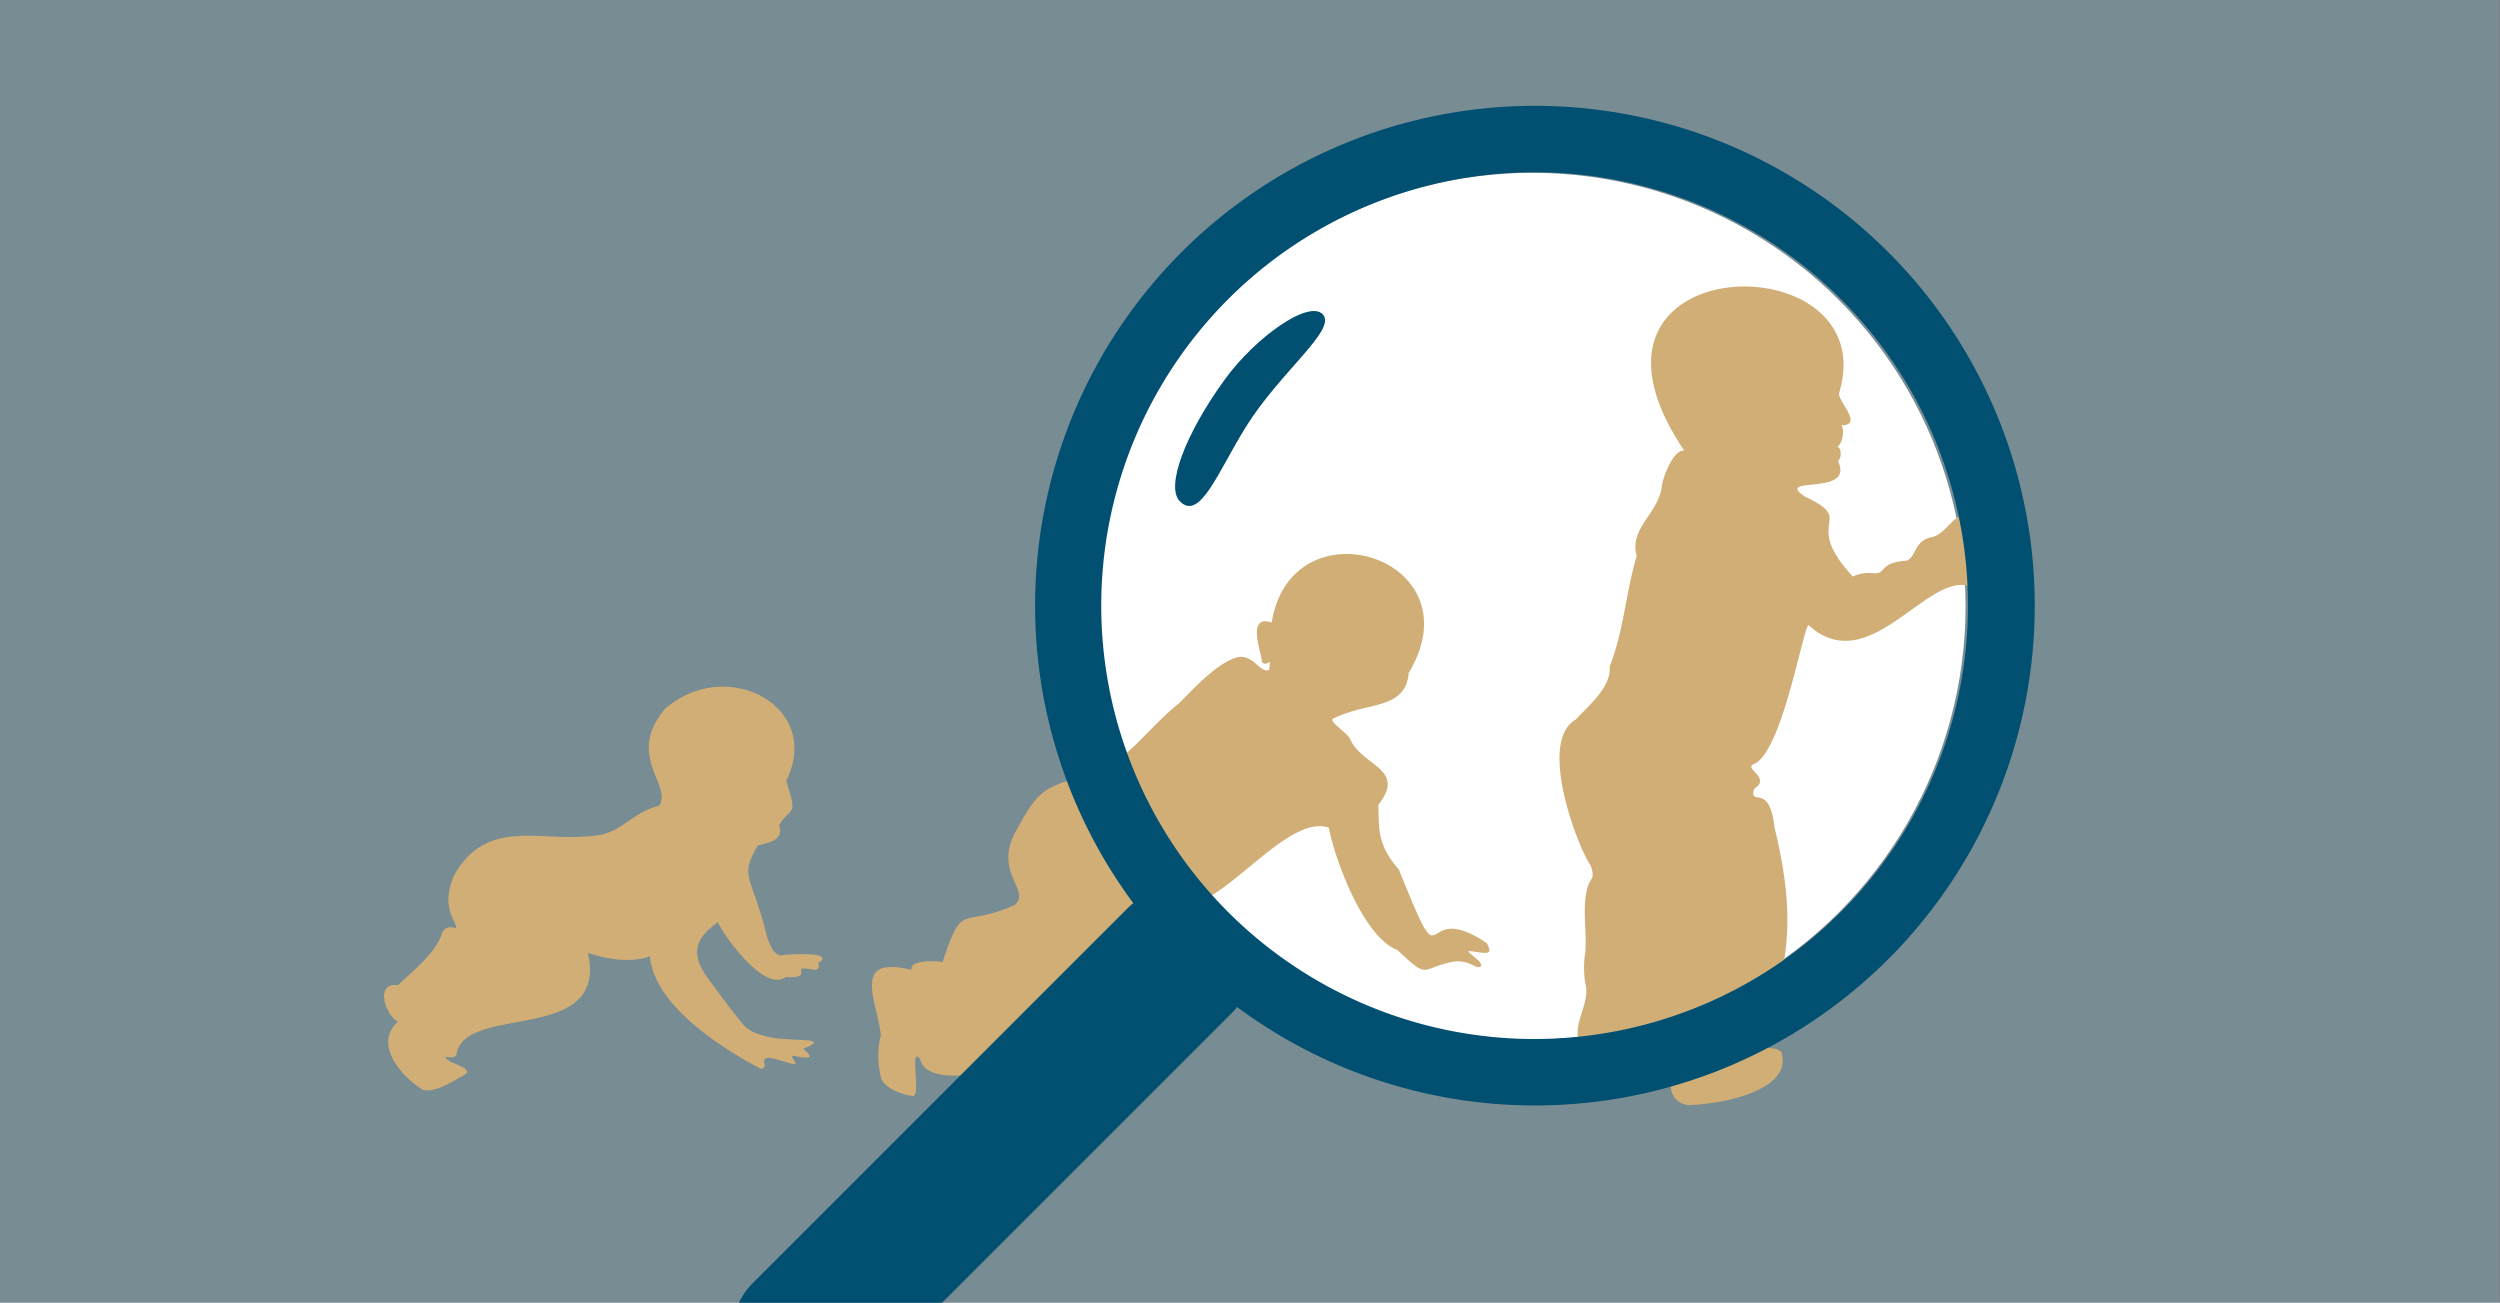
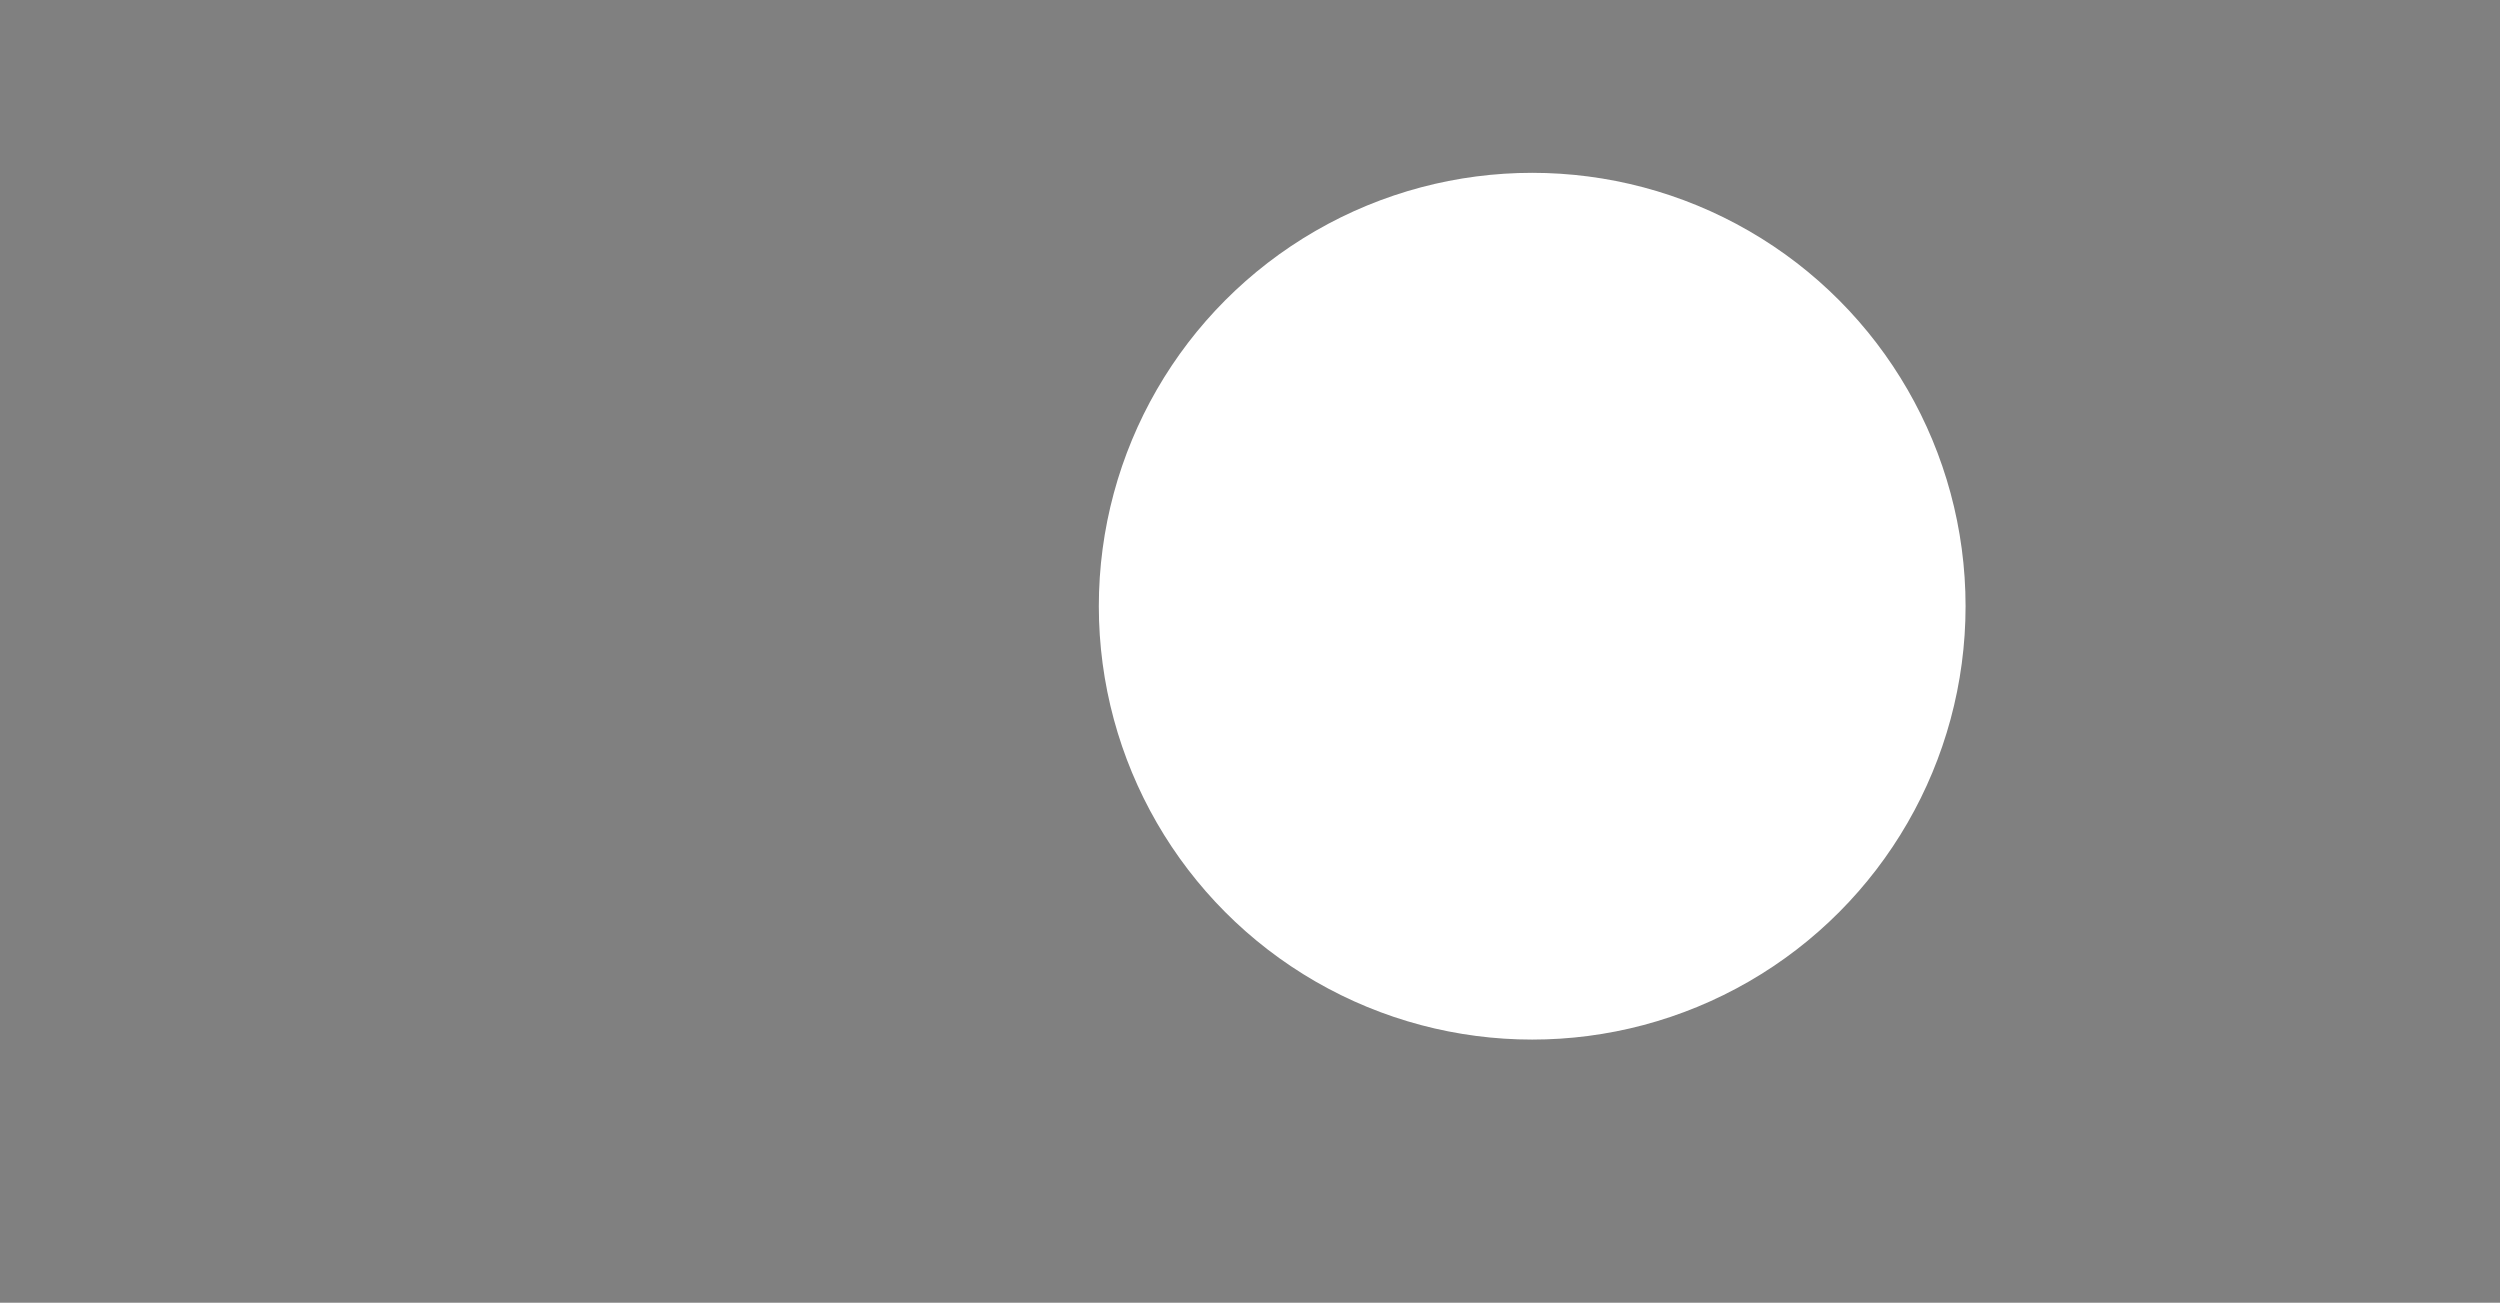
<svg xmlns="http://www.w3.org/2000/svg" id="Layer_2" data-name="Layer 2" viewBox="0 0 403 210">
  <rect x="0" y="0" width="403" height="210" fill="#808080" stroke="none" />
  <defs>
    <style>.cls-1{fill:none;}.cls-2{fill:#5bc2e8;opacity:0.2;}.cls-3{fill:#fff;}.cls-4{clip-path:url(#clip-path);}.cls-5{fill:#d1ae76;}.cls-6{fill:#014f71;}</style>
    <clipPath id="clip-path">
-       <rect class="cls-1" x="-0.11" y="-0.13" width="403" height="210.2" />
-     </clipPath>
+       </clipPath>
  </defs>
-   <rect class="cls-2" x="-0.11" y="-0.13" width="403" height="210.2" />
  <circle class="cls-3" cx="246.99" cy="97.72" r="69.86" />
  <g class="cls-4">
    <path class="cls-5" d="M64.17,164.67c-1.84-.7-4-6.38,0-5.85,1.4-1.52,6.11-5,7.07-8.38,1-2.09,2.85.13,2.12-1.54s-1.84-3.4-.29-7.56c5.25-9.71,14.14-5.55,22.3-6.6,4.61-.11,6.27-3.73,10.88-4.85,2.19-3.33-5.48-8.1,1-15.67,10-8.59,25.44-.26,19.48,11.66,2,6,.68,4.06-1.14,7.15.93,2.62-2.25,2.88-3.44,3.28-2.86,4.85-1.22,4.69,1.05,12.9.78,3.73,1.93,5.06,3,4.75.39-.09,8.82-.7,5.69,1.29.57,1.79-1.49.75-2.47.87s1.25,1.61-2.75,1.37c-3.66,2.77-10.86-8-10.92-8.87-2.48,1.84-5.19,4.23-1.72,8.95,4.44,6.05,3.55,4.76,5.45,7.21,1.06,1.37,2.43,2,5.15,2.52,3.93.6,9.41-.09,4.83,1.77,2.72,2.19-.67,1.23-1.71,1.1-.31.33,1,1.4.27,1.38-2-.36-5.43-2.1-4.77,0a.55.55,0,0,1-.79.65c-6.69-3.57-17-10.28-17.69-18.05-4.32,1.61-10-.56-10-.56,3.4,15-20.17,8-21.21,16.53-.72.72-2-.1-1.69.45.61,1,5.62,1.72,2.28,3.08-3.82,2.35-5.72,2.46-6.45,1.73C64.55,173.29,60.21,168.21,64.17,164.67Z" />
    <path class="cls-5" d="M142,173.63a14.36,14.36,0,0,1,0-6.84c-.77-5.82-4.7-12.79,4.93-10.45-.38-1.81,4.92-1.42,5-1.21,3.34-10.08,2.8-5.36,11.66-9.24,2.61-2.32-3.32-5.23,0-11.56s4.52-7,8.14-8.35c9.22-1.41,12-7.51,18.24-12.54,1.22-1.1,5.42-5.94,8.74-7.22,3.1-1.49,4.29,2.48,5.88,1.75l.13-1.28s-1.35.93-1.35-.47c-.46-2.21-2.1-7.07,1.63-5.88,3.2-19.75,33.24-10.49,22.08,8.15-.5,5.9-6.48,4.65-11.77,7.17-1.58.41.84,1.62,2.22,3.24,1.83,4.66,9.35,4.91,4.65,10.85.19,3.24-.44,6.2,3.32,10.41,8,20,2.72,4.09,14.21,11.91.86,1.83.35,1.7-2.73,1.24-1.26-.19,2.51,1.91,1.69,2.48s-1.76-1.28-4.74-.7c-4.94,1.07-3.62,2.87-8.65-1.94-5.73-2.12-10.39-15.6-11.06-19.72-6.53-2.27-16.29,11.89-22.79,12.4-2.39.83-8,14.08-10.37,15.2-.41,1.17.35,3.66-.64,4.42-3.35,2.12-30.28,12.86-32.1,5.25-1.88-2.27.43,6.79-1.4,5.94C145.55,176.47,142.37,175.4,142,173.63Z" />
    <path class="cls-5" d="M271.53,72.69c-22.32-33,32.56-34.13,24.91-9.26,0,1.49,3.95,5.07.38,5.14.59.66.16,3.15-.71,3.49.84,0,.74,2.07.16,2.21,2.88,5.91-10.46,2.25-5.33,5.78,8.62,4-.79,3.69,7.74,12.89a6.08,6.08,0,0,1,3.33-.53c2.14.16.83-1.68,5.07-2,1.83-.15,1.24-3.22,4.3-3.82,2.62-.52,3.55-4.53,7.24-3.83s-.22,1.29-1.21,1.7-2.8,1.74,2.39,1.29c2.68-.24,3.63,2.54,1.77,2a5,5,0,0,0-3.45.62c-1.47,1.24,1.4.53,3.63,1.66s1.8,2.06-2,1.27c-2.42-.51-2.35.24-.4,2,2.38,2.17,2.89,4.86-.43,2-7-5.69-17,15-27.42,5.44-1,1.29-4.35,20.73-8.8,22.43-1.25.65.91,1.39,1,2.62s-1.23.91-1.07,2.22,2.72-1.1,3.41,5.34c3.26,13.33,2.95,22.76-2.75,34.18-.08,2.3,4,.55,4,2.7,1.12,5.62-9.86,7.82-15.1,7.9a3,3,0,0,1-2.71-3.87c.63-3.07-1.07-3.12-1.07-4.84s-1.56.41-3.78,1.39-6.24,2.06-8.21-.24c-4.54-4-.27-7.47-.74-11.42a15.22,15.22,0,0,1-.15-5.49c.35-3.55-.58-7.16.39-10.7.58-1.64,1.24-1.23.5-3.45C254.54,137,247.7,119.64,254,116c2.17-2.34,5.76-5.26,5.48-8.56,2.32-5.92,2.55-11.72,4.36-17.84-1.24-4.31,3.29-6.73,4-10.89C268,76.7,270,72.18,271.53,72.69Z" />
-     <path class="cls-6" d="M247.38,17.06A80.57,80.57,0,1,0,328,97.63,80.57,80.57,0,0,0,247.38,17.06Zm0,150.43a69.86,69.86,0,1,1,69.86-69.86A69.94,69.94,0,0,1,247.38,167.49Z" />
    <path class="cls-6" d="M155.83,133H162a8.82,8.82,0,0,1,8.82,8.82v85.43a11.89,11.89,0,0,1-11.89,11.89h0A11.89,11.89,0,0,1,147,227.29V141.86a8.82,8.82,0,0,1,8.82-8.82Z" transform="translate(178.14 -57.85) rotate(45)" />
-     <path class="cls-6" d="M200.84,68.81c-4.45,7.12-7.45,15.41-10.7,11.94-2.21-2.37.88-10.73,7.27-19.54,4.94-6.83,13.63-13,15.85-10.51S206.41,59.88,200.84,68.81Z" />
  </g>
</svg>